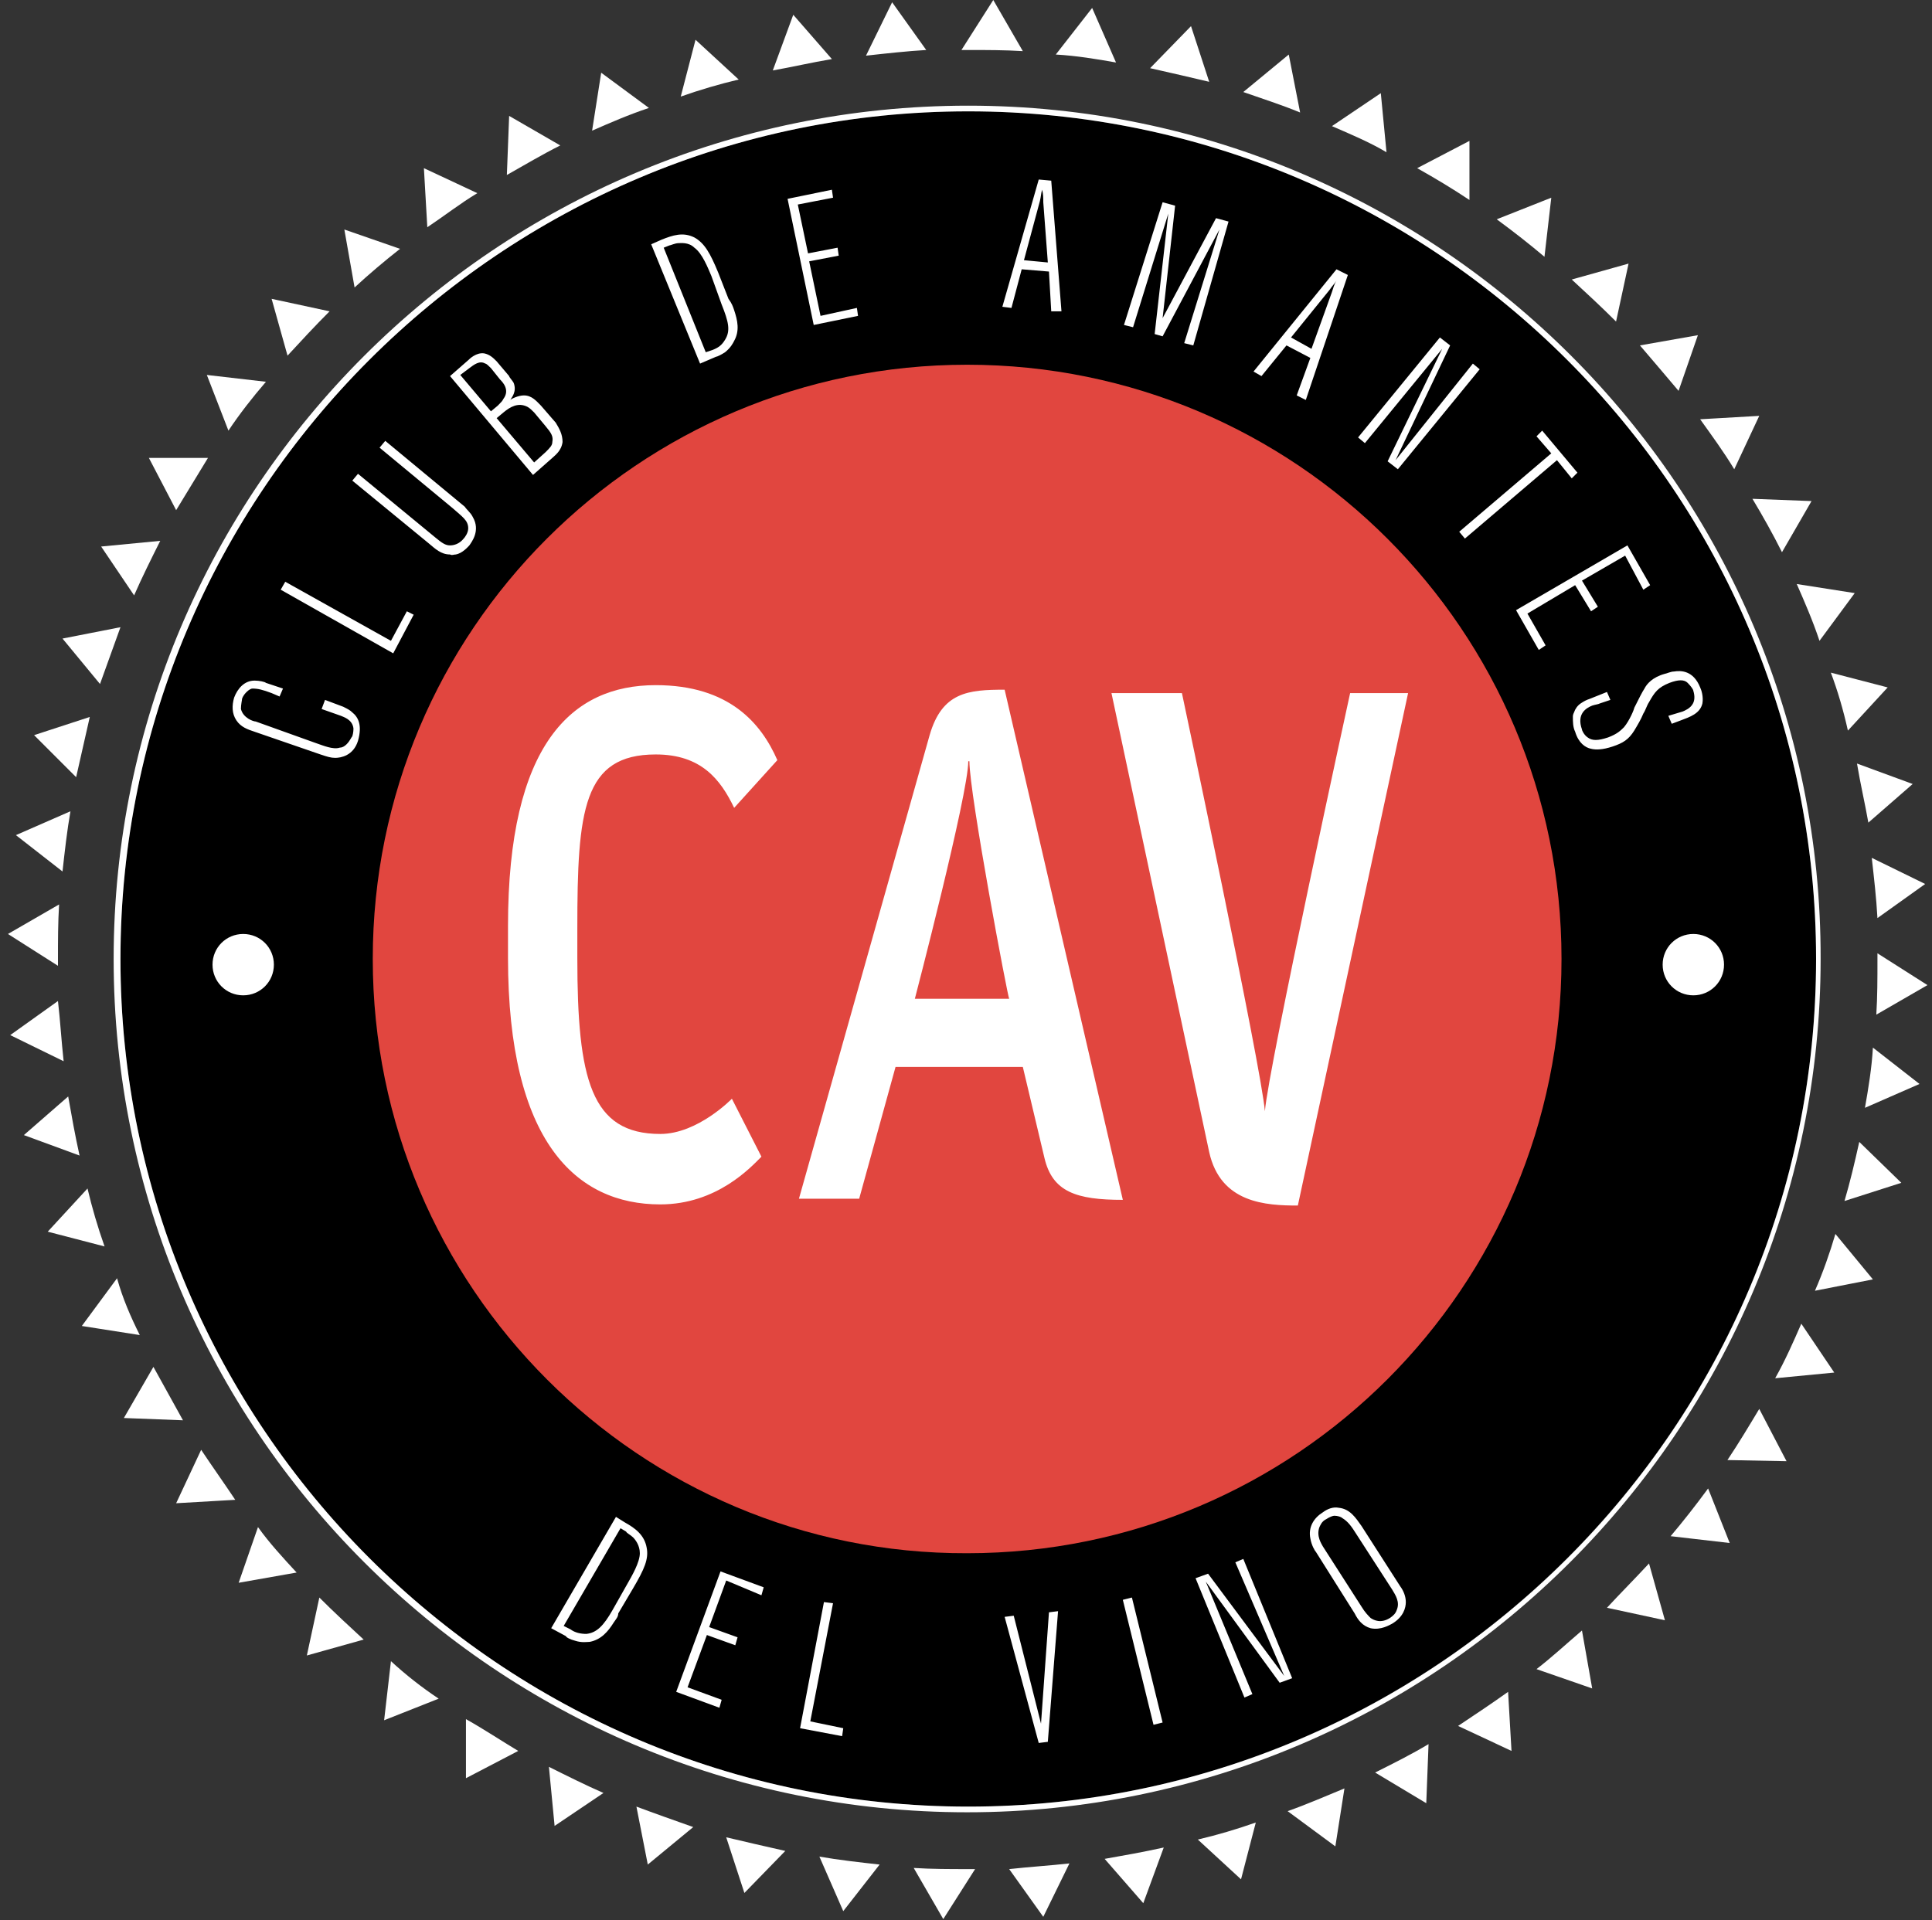
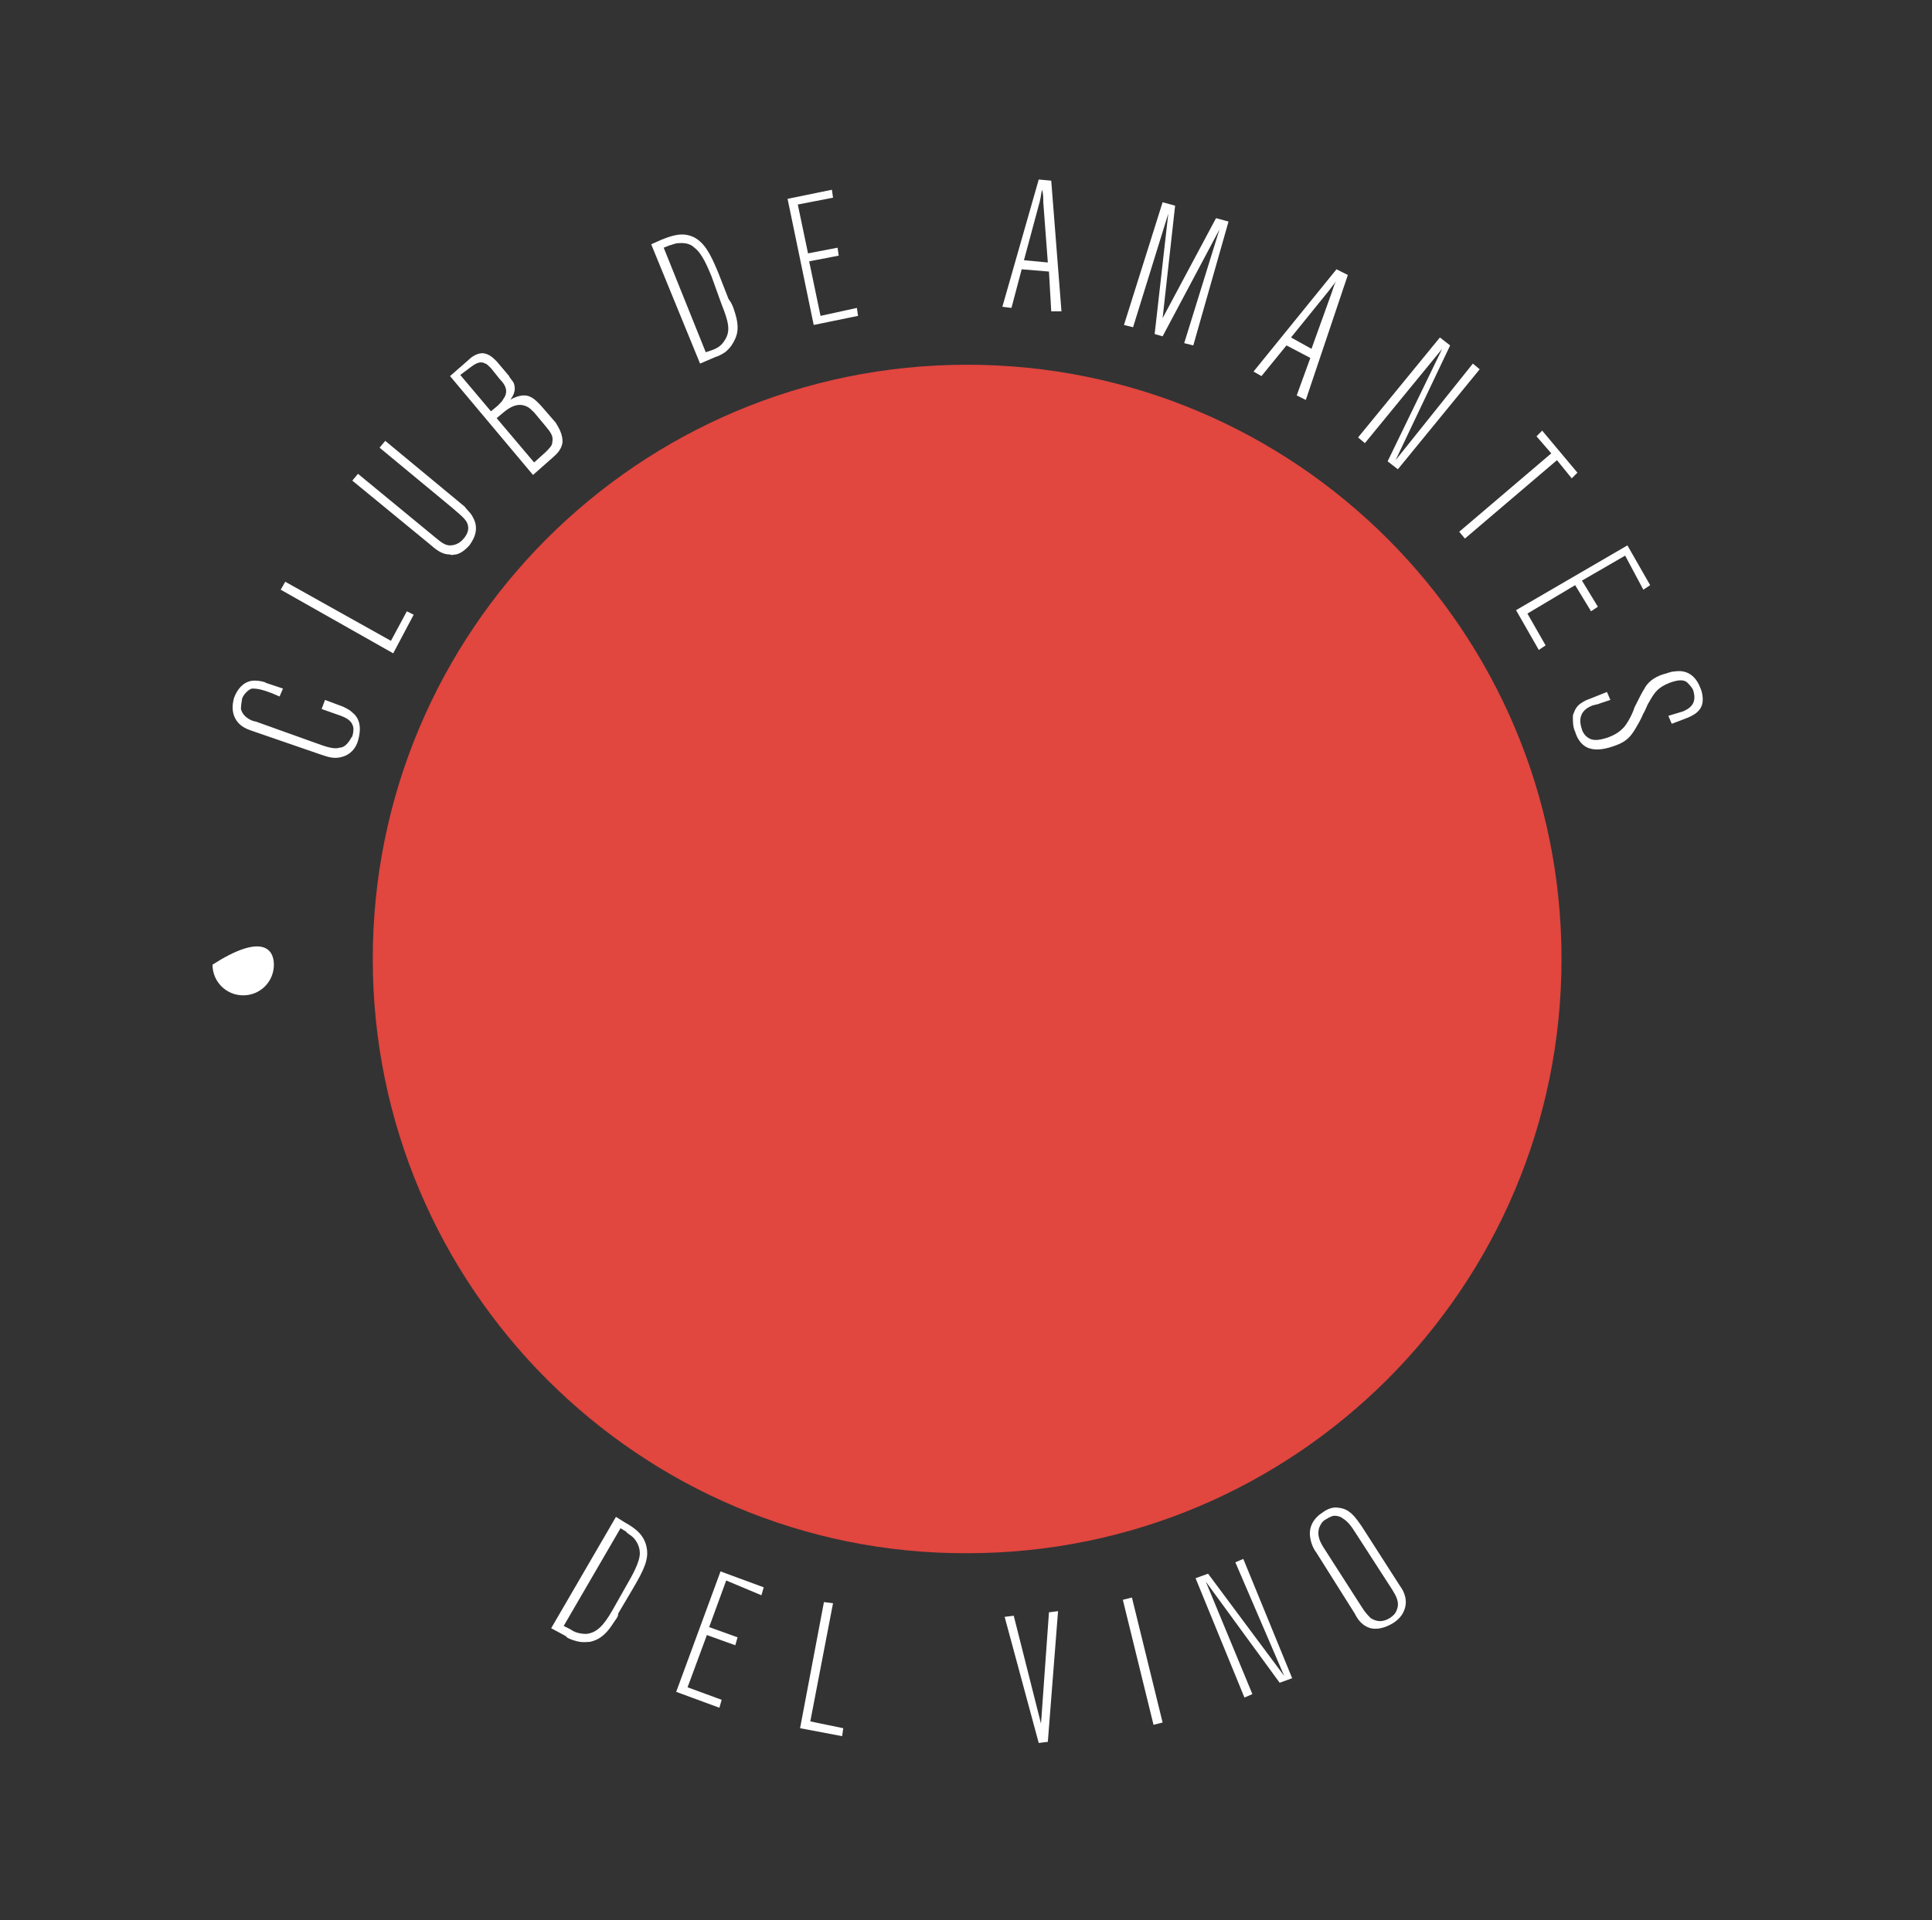
<svg xmlns="http://www.w3.org/2000/svg" width="170px" height="169px" viewBox="0 0 170 169" version="1.1">
  <rect x="0" y="0" width="170" height="169" fill="#333333" stroke="none" />
  <title>cav-logo-footer</title>
  <desc>Created with Sketch.</desc>
  <g id="Page-1" stroke="none" stroke-width="1" fill="none" fill-rule="evenodd">
    <g id="cav-logo-footer">
-       <path d="M85.2,9.8 C44,9.8 10.6,43.3 10.6,84.4 C10.6,125.5 44.1,159 85.2,159 C126.3,159 159.8,125.5 159.8,84.4 C159.8,43.3 126.3,9.8 85.2,9.8 Z" id="Path" fill="#000000" />
-       <path d="M85.2,9.3 C43.7,9.3 10,43 10,84.4 C10,125.8 43.7,159.5 85.1,159.5 C126.5,159.5 160.2,125.8 160.2,84.4 C160.3,43 126.6,9.3 85.2,9.3 Z M85.2,159 C44.1,159 10.6,125.5 10.6,84.4 C10.6,43.3 44.1,9.8 85.2,9.8 C126.3,9.8 159.8,43.3 159.8,84.4 C159.8,125.6 126.3,159 85.2,159 Z" id="Shape" fill="#FFFFFF" fill-rule="nonzero" />
-       <path d="M87.4,0 L90,4.5 C88.4,4.4 86.8,4.4 85.2,4.4 L84.6,4.4 L87.4,0 Z M92.9,4.8 L96.1,0.7 L98.2,5.5 C96.5,5.2 94.7,4.9 92.9,4.8 Z M101.2,6 L104.8,2.3 L106.4,7.2 C104.7,6.8 103,6.4 101.2,6 Z M109.4,8.1 L113.4,4.8 L114.4,9.9 C112.7,9.2 111.1,8.7 109.4,8.1 Z M117.2,11.1 L121.5,8.2 L122,13.4 C120.5,12.5 118.8,11.8 117.2,11.1 Z M124.7,14.8 L129.3,12.4 L129.3,17.6 C127.8,16.6 126.3,15.7 124.7,14.8 Z M131.7,19.3 L136.5,17.4 L135.9,22.6 C134.6,21.5 133.2,20.4 131.7,19.3 Z M138.3,24.6 L143.3,23.2 L142.2,28.3 C140.9,27 139.6,25.8 138.3,24.6 Z M144.3,30.4 L149.4,29.5 L147.7,34.4 C146.6,33.1 145.5,31.8 144.3,30.4 Z M149.6,36.9 L154.8,36.6 L152.6,41.3 C151.7,39.8 150.6,38.3 149.6,36.9 Z M154.2,43.9 L159.4,44.1 L156.8,48.6 C156,47 155.1,45.4 154.2,43.9 Z M158.1,51.4 L163.2,52.2 L160.1,56.4 C159.5,54.6 158.8,53 158.1,51.4 Z M161.1,59.2 L166.1,60.5 L162.6,64.3 C162.2,62.5 161.7,60.8 161.1,59.2 Z M163.4,67.2 L168.3,69 L164.4,72.4 C164.1,70.7 163.7,69 163.4,67.2 Z M164.7,75.5 L169.4,77.8 L165.2,80.8 C165.1,79 164.9,77.3 164.7,75.5 Z M165.2,83.9 L169.6,86.7 L165.1,89.3 C165.2,87.7 165.2,86.1 165.2,84.5 L165.2,83.9 Z M164.8,92.2 L168.9,95.4 L164.1,97.5 C164.4,95.8 164.7,94 164.8,92.2 Z M163.6,100.5 L167.3,104.1 L162.3,105.7 C162.8,104 163.2,102.3 163.6,100.5 Z M161.5,108.6 L164.8,112.6 L159.7,113.6 C160.4,112 161,110.3 161.5,108.6 Z M158.5,116.5 L161.4,120.8 L156.2,121.3 C157.1,119.7 157.8,118.1 158.5,116.5 Z M154.8,124 L157.2,128.6 L152,128.5 C153,127 153.9,125.5 154.8,124 Z M150.3,131 L152.2,135.8 L147,135.2 C148.1,133.9 149.2,132.5 150.3,131 Z M145.1,137.6 L146.5,142.6 L141.4,141.5 C142.6,140.2 143.9,138.9 145.1,137.6 Z M139.2,143.5 L140.1,148.6 L135.2,146.9 C136.5,145.9 137.8,144.7 139.2,143.5 Z M132.7,148.9 L133,154.1 L128.3,151.9 C129.8,150.9 131.3,149.9 132.7,148.9 Z M125.7,153.5 L125.5,158.7 L121,156 C122.6,155.2 124.2,154.4 125.7,153.5 Z M118.3,157.4 L117.5,162.5 L113.3,159.4 C115,158.8 116.6,158.1 118.3,157.4 Z M110.5,160.4 L109.2,165.4 L105.4,161.9 C107.1,161.5 108.8,161 110.5,160.4 Z M102.4,162.6 L100.6,167.5 L97.2,163.6 C98.9,163.3 100.6,163 102.4,162.6 Z M94.1,164 L91.8,168.7 L88.8,164.5 C90.6,164.3 92.3,164.2 94.1,164 Z M85.8,164.5 L83,168.9 L80.4,164.4 C82,164.5 83.6,164.5 85.2,164.5 L85.8,164.5 Z M77.4,164.1 L74.2,168.2 L72.1,163.4 C73.8,163.7 75.6,163.9 77.4,164.1 Z M69.1,162.9 L65.5,166.6 L63.9,161.7 C65.6,162.1 67.3,162.5 69.1,162.9 Z M61,160.8 L57,164.1 L56,159 C57.6,159.6 59.3,160.2 61,160.8 Z M53.1,157.8 L48.8,160.7 L48.3,155.5 C49.9,156.3 51.5,157.1 53.1,157.8 Z M45.6,154.1 L41,156.5 L41,151.3 C42.6,152.2 44.1,153.2 45.6,154.1 Z M38.6,149.5 L33.8,151.4 L34.4,146.2 C35.7,147.4 37.1,148.5 38.6,149.5 Z M32,144.3 L27,145.7 L28.1,140.6 C29.4,141.9 30.7,143.1 32,144.3 Z M26.1,138.4 L21,139.3 L22.7,134.4 C23.7,135.8 24.9,137.1 26.1,138.4 Z M20.7,132 L15.5,132.3 L17.7,127.6 C18.7,129.1 19.7,130.5 20.7,132 Z M16.1,125 L10.9,124.8 L13.5,120.3 C14.4,121.9 15.2,123.4 16.1,125 Z M12.3,117.5 L7.2,116.7 L10.3,112.5 C10.8,114.3 11.5,115.9 12.3,117.5 Z M9.2,109.7 L4.2,108.4 L7.7,104.6 C8.1,106.3 8.6,108 9.2,109.7 Z M7,101.7 L2.1,99.9 L6,96.5 C6.3,98.2 6.6,99.9 7,101.7 Z M5.6,93.4 L0.9,91.1 L5.1,88.1 C5.3,89.8 5.4,91.6 5.6,93.4 Z M5.1,85 L0.7,82.2 L5.2,79.6 C5.1,81.2 5.1,82.8 5.1,84.4 L5.1,85 Z M5.5,76.7 L1.4,73.5 L6.2,71.4 C5.9,73.1 5.7,74.9 5.5,76.7 Z M6.7,68.4 L3,64.7 L7.9,63.1 C7.5,64.9 7.1,66.6 6.7,68.4 Z M8.8,60.2 L5.5,56.2 L10.6,55.2 C10,56.9 9.4,58.5 8.8,60.2 Z M11.8,52.4 L8.9,48.1 L14.1,47.6 C13.3,49.2 12.5,50.8 11.8,52.4 Z M15.5,44.9 L13.1,40.3 L18.3,40.3 C17.4,41.8 16.4,43.4 15.5,44.9 Z M20.1,37.9 L18.2,33 L23.4,33.6 C22.2,35 21.1,36.4 20.1,37.9 Z M25.3,31.3 L23.9,26.3 L29,27.4 C27.7,28.7 26.5,30 25.3,31.3 Z M31.2,25.3 L30.3,20.2 L35.2,21.9 C33.8,23 32.5,24.1 31.2,25.3 Z M37.6,20 L37.3,14.8 L42,17 C40.5,17.9 39.1,19 37.6,20 Z M44.6,15.4 L44.8,10.2 L49.3,12.8 C47.7,13.6 46.2,14.5 44.6,15.4 Z M52.1,11.5 L52.9,6.4 L57.1,9.5 C55.3,10.1 53.7,10.8 52.1,11.5 Z M59.9,8.5 L61.2,3.5 L65,7 C63.3,7.4 61.6,7.9 59.9,8.5 Z M68,6.2 L69.8,1.3 L73.2,5.2 C71.4,5.5 69.7,5.9 68,6.2 Z M76.2,4.9 L78.5,0.2 L81.5,4.4 C79.8,4.5 78,4.7 76.2,4.9 Z" id="Shape" fill="#FFFFFF" fill-rule="nonzero" />
      <path d="M32.8,84.4 C32.8,55.5 56.2,32.1 85.1,32.1 C114,32.1 137.4,55.5 137.4,84.4 C137.4,113.3 114,136.7 85.1,136.7 C56.3,136.8 32.8,113.3 32.8,84.4" id="Path" fill="#E1463F" />
-       <path d="M18.7,84.9 C18.7,83.4 19.9,82.2 21.4,82.2 C22.9,82.2 24.1,83.4 24.1,84.9 C24.1,86.4 22.9,87.6 21.4,87.6 C19.9,87.6 18.7,86.4 18.7,84.9" id="Path" fill="#FFFFFF" />
+       <path d="M18.7,84.9 C22.9,82.2 24.1,83.4 24.1,84.9 C24.1,86.4 22.9,87.6 21.4,87.6 C19.9,87.6 18.7,86.4 18.7,84.9" id="Path" fill="#FFFFFF" />
      <path d="M31,62.7 C31.5,63.1 31.9,63.8 31.5,65.2 C31.1,66.5 30,66.7 29.5,66.7 C29.1,66.7 28.8,66.6 28.2,66.4 L22.4,64.4 C21.8,64.2 21.2,64 20.8,63.4 C20.4,62.8 20.4,62.1 20.6,61.4 C20.9,60.6 21.5,59.9 22.4,59.9 C22.8,59.9 23.3,60 23.4,60.1 L24.9,60.6 L24.6,61.3 L23.9,61 C23.1,60.7 22.7,60.6 22.2,60.6 C22.1,60.6 21.9,60.7 21.7,60.9 C21.6,61 21.4,61.2 21.3,61.5 C21.3,61.6 21.2,62 21.2,62.4 C21.4,63.2 22.3,63.5 22.5,63.5 L27.8,65.4 C28.4,65.6 29.3,66 29.9,65.8 C30.1,65.8 30.3,65.7 30.5,65.5 C30.8,65.2 30.9,64.9 31,64.8 C31.1,64.5 31.1,64.2 31.1,64.1 C31,63.3 30.2,63.1 30,63 L28.3,62.4 L28.6,61.6 L30.2,62.2 C30.6,62.4 30.8,62.5 31,62.7 Z M34.6,57.5 L24.7,51.9 L25.1,51.2 L34.4,56.4 L35.8,53.8 L36.4,54.1 L34.6,57.5 Z M41.6,45.5 C42.3,46.7 41.5,47.7 41.3,48 C41.2,48.1 40.7,48.7 40.1,48.8 C39.9,48.8 39.8,48.9 39.6,48.8 C38.8,48.8 38.3,48.3 37.7,47.8 L31,42.3 L31.5,41.7 L38.3,47.3 C38.9,47.8 39.2,48 39.6,48 C39.9,48 40.4,47.9 40.8,47.4 C40.9,47.3 41.2,46.9 41.2,46.5 C41.2,45.8 40.7,45.5 39.8,44.7 L33.4,39.4 L33.9,38.8 L40.9,44.6 C41.1,44.9 41.4,45.1 41.6,45.5 Z M49.5,38.9 C49.4,39.7 48.8,40.1 48.6,40.3 L46.9,41.8 L39.6,33.1 L41.2,31.7 C41.3,31.6 41.9,31 42.6,31.1 C43.1,31.2 43.4,31.5 43.7,31.8 L44.8,33.1 C44.8,33.2 45.1,33.5 45.2,33.7 C45.5,34.5 45,35 44.9,35.2 C45,35.1 45.6,34.8 46.1,34.8 C46.8,34.8 47.2,35.3 47.6,35.7 L48.9,37.2 C49.2,37.7 49.5,38.2 49.5,38.9 Z M43.2,32.4 C43,32.2 42.8,32 42.7,32 C42.2,31.7 41.7,32.1 41.3,32.4 L40.5,33 L43.2,36.2 L43.8,35.7 C44.1,35.4 44.2,35.3 44.3,35.1 C44.9,34.3 44.2,33.6 44,33.4 L43.2,32.4 Z M47,36.3 C46.8,36.1 46.6,35.9 46.4,35.8 C45.6,35.4 44.9,35.8 44.3,36.3 L43.7,36.8 L47,40.7 L48,39.8 C48.4,39.4 48.6,39.2 48.6,38.9 C48.7,38.4 48.5,38.1 48,37.5 L47,36.3 Z M64.6,27.3 C64.9,28.2 65.1,29.1 64.6,30 C64.5,30.2 64.3,30.6 63.8,31 C63.5,31.2 63.1,31.4 63,31.4 L61.6,32 L57.3,21.5 L58.2,21.1 C59.2,20.7 60.1,20.4 61.1,20.9 C62,21.4 62.5,22.3 63.2,24 L64.1,26.3 C64.4,26.7 64.5,27 64.6,27.3 Z M62.6,24.3 C62.3,23.6 61.8,22.3 61.1,21.8 C60.6,21.3 59.9,21.4 59.7,21.4 C59.4,21.4 59,21.6 58.9,21.6 L58.4,21.8 L62.1,31 L62.7,30.8 C63.2,30.6 63.5,30.4 63.8,29.9 C64.3,29.1 64.1,28.3 63.5,26.8 L62.6,24.3 Z M70.2,18 L71.1,22.3 L73.7,21.8 L73.8,22.5 L71.2,23 L72.2,27.8 L75.4,27.1 L75.5,27.8 L71.6,28.6 L69.3,17.5 L73.2,16.7 L73.3,17.4 L70.2,18 Z M92.5,27.4 L92.3,23.9 L89.9,23.7 L89,27.1 L88.2,27 L91.4,15.8 L92.5,15.9 L93.4,27.4 L92.5,27.4 Z M91.8,17.8 C91.8,17.4 91.8,17.1 91.7,16.7 C91.6,17 91.6,17.3 91.5,17.7 L90.1,22.9 L92.2,23.1 L91.8,17.8 Z M104.2,30.2 L107.3,20.2 L102.3,29.6 L101.6,29.4 L102.8,18.8 L99.7,28.8 L98.9,28.6 L102.3,17.8 L103.4,18.1 L102.3,28 L107,19.2 L108.1,19.5 L105,30.4 L104.2,30.2 Z M114.1,34.8 L115.3,31.5 L113.2,30.4 L111,33.1 L110.3,32.7 L117.6,23.7 L118.6,24.2 L114.9,35.2 L114.1,34.8 Z M117.2,25.7 C117.3,25.4 117.4,25 117.6,24.7 C117.4,25 117.2,25.2 117,25.5 L113.6,29.7 L115.4,30.7 L117.2,25.7 Z M122.1,40.6 L126.9,30.7 L120.1,39 L119.5,38.5 L126.7,29.7 L127.6,30.4 L122.8,40.5 L129.6,32 L130.2,32.5 L123,41.3 L122.1,40.6 Z M137,40.5 L128.9,47.4 L128.4,46.8 L136.5,39.9 L135.2,38.4 L135.7,37.9 L138.8,41.6 L138.3,42.1 L137,40.5 Z M143,48.9 L139.2,51.1 L140.6,53.4 L140,53.8 L138.6,51.5 L134.4,54 L136,56.8 L135.4,57.2 L133.4,53.7 L143.2,48 L145.2,51.5 L144.6,51.9 L143,48.9 Z M140,65.9 C139.5,65.8 138.9,65.4 138.6,64.4 C138.4,64 138.4,63.5 138.4,63.1 C138.4,63 138.4,62.9 138.5,62.7 C138.6,62.4 138.8,62.1 139.1,61.9 C139.4,61.7 139.6,61.6 139.9,61.5 L141.4,60.9 L141.7,61.6 L140.8,61.9 C140.6,62 140.4,62 140.1,62.1 C139.6,62.3 138.7,62.8 139.2,64.2 C139.2,64.3 139.4,64.7 139.7,64.9 C140.1,65.2 140.6,65.2 141.5,64.9 C142.3,64.6 142.6,64.3 142.9,64 C143.4,63.4 143.8,62.4 143.8,62.3 C144.2,61.5 144.5,60.9 144.7,60.6 C144.9,60.2 145.4,59.6 146.5,59.3 C146.6,59.3 147,59.1 147.3,59.1 C147.9,59 149,59 149.6,60.5 C149.7,60.7 149.9,61.3 149.8,61.9 C149.6,62.8 148.7,63.1 147.9,63.4 L147.1,63.7 L146.8,63 L147.8,62.7 C148.2,62.6 148.3,62.5 148.5,62.4 C148.8,62.2 149.3,61.8 149,60.8 C149,60.7 148.8,60.4 148.5,60.1 C148.2,59.8 147.7,59.8 146.9,60.1 C145.9,60.5 145.6,60.9 145.1,61.8 C144.9,62.1 144.8,62.5 144.6,62.8 C144.4,63.3 144.1,63.8 143.8,64.3 C143.3,65.1 142.8,65.4 141.9,65.7 C141,66 140.4,66 140,65.9 Z" id="Shape" fill="#FFFFFF" fill-rule="nonzero" />
      <path d="M54,142.8 C53.5,143.6 52.9,144.3 51.9,144.5 C51.7,144.5 51.2,144.6 50.6,144.4 C50.2,144.3 49.8,144.1 49.8,144 L48.5,143.3 L54.2,133.5 L55,134 C55.9,134.5 56.7,135.1 56.9,136.2 C57.1,137.2 56.7,138.1 55.7,139.8 L54.4,142 C54.4,142.3 54.2,142.5 54,142.8 Z M55.2,139.4 C55.6,138.7 56.3,137.5 56.3,136.7 C56.3,136 55.9,135.5 55.7,135.3 C55.5,135.1 55.1,134.9 55.1,134.8 L54.6,134.5 L49.6,143.1 L50.2,143.4 C50.6,143.7 51.1,143.8 51.6,143.8 C52.5,143.7 53.1,143.1 53.9,141.7 L55.2,139.4 Z M63.9,139.1 L62.4,143.2 L64.9,144.1 L64.7,144.8 L62.2,143.9 L60.5,148.5 L63.5,149.6 L63.3,150.3 L59.5,148.9 L63.4,138.3 L67.2,139.7 L67,140.4 L63.9,139.1 Z M70.4,152.1 L72.5,141 L73.3,141.1 L71.3,151.5 L74.2,152.1 L74.1,152.8 L70.4,152.1 Z M92.2,153.3 L91.4,153.4 L88.4,142.3 L89.2,142.2 L91.6,151.7 L92.3,141.9 L93.1,141.8 L92.2,153.3 Z M101.5,151.8 L98.8,140.8 L99.6,140.6 L102.3,151.6 L101.5,151.8 Z M112.6,148.1 L106.1,139.2 L110.2,149.1 L109.5,149.4 L105.2,138.9 L106.3,138.5 L113,147.5 L108.7,137.5 L109.4,137.2 L113.7,147.7 L112.6,148.1 Z M123.7,141 C123.7,141.5 123.5,142.3 122.5,142.9 C122.3,143 121.5,143.5 120.6,143.3 C119.9,143.1 119.5,142.6 119.2,142 L115.8,136.6 C115.7,136.5 115.4,136 115.3,135.4 C115.1,134.4 115.6,133.6 116.4,133.1 C116.8,132.8 117.3,132.6 117.8,132.7 C118.8,132.8 119.3,133.6 119.8,134.3 L123.2,139.6 C123.5,140 123.7,140.5 123.7,141 Z M119.4,135.1 C118.9,134.3 118.6,133.9 118.1,133.6 C118,133.5 117.7,133.4 117.4,133.4 C117.3,133.4 117,133.5 116.7,133.7 C116.3,133.9 116.2,134.2 116.1,134.4 C115.8,135.2 116.3,135.9 116.4,136.1 L119.8,141.4 C120.1,141.9 120.4,142.2 120.6,142.4 C120.9,142.6 121.5,142.9 122.3,142.4 C122.6,142.2 122.8,142 122.9,141.7 C123.2,141 122.8,140.4 122.5,139.9 L119.4,135.1 Z" id="Shape" fill="#FFFFFF" fill-rule="nonzero" />
-       <path d="M146.3,84.9 C146.3,83.4 147.5,82.2 149,82.2 C150.5,82.2 151.7,83.4 151.7,84.9 C151.7,86.4 150.5,87.6 149,87.6 C147.5,87.6 146.3,86.4 146.3,84.9" id="Path" fill="#FFFFFF" />
-       <path d="M64.6,71.1 C63.4,68.6 61.7,66.4 57.7,66.4 C51.3,66.4 50.8,71.3 50.8,81.7 L50.8,84.3 C50.8,95 52,99.8 58.1,99.8 C61.4,99.8 64.4,96.7 64.4,96.7 L67,101.8 C66.1,102.7 63.1,106 58.1,106 C50.7,106 44.7,100.5 44.7,84.3 L44.7,81.5 C44.7,65.5 50.3,60.3 57.7,60.3 C64.2,60.3 67,63.7 68.4,66.9 L64.6,71.1 Z M91.9,101.9 L90,93.9 L78.8,93.9 L75.6,105.5 L70.3,105.5 L81.8,64.7 C82.9,60.9 85.2,60.7 88.4,60.7 L98.8,105.6 C94.7,105.6 92.6,104.9 91.9,101.9 Z M85.3,67 L85.2,67 C85.2,69.9 80.5,87.9 80.5,87.9 L88.8,87.9 C88.7,87.9 85.3,69.9 85.3,67 Z M114.2,106.1 C111.4,106.1 107.4,105.9 106.4,101.4 L97.8,61 L104,61 C104,61 111,94 111.3,97.8 C111.6,94 118.8,61 118.8,61 L123.9,61 L114.2,106.1 Z" id="Shape" fill="#FFFFFF" fill-rule="nonzero" />
    </g>
  </g>
</svg>